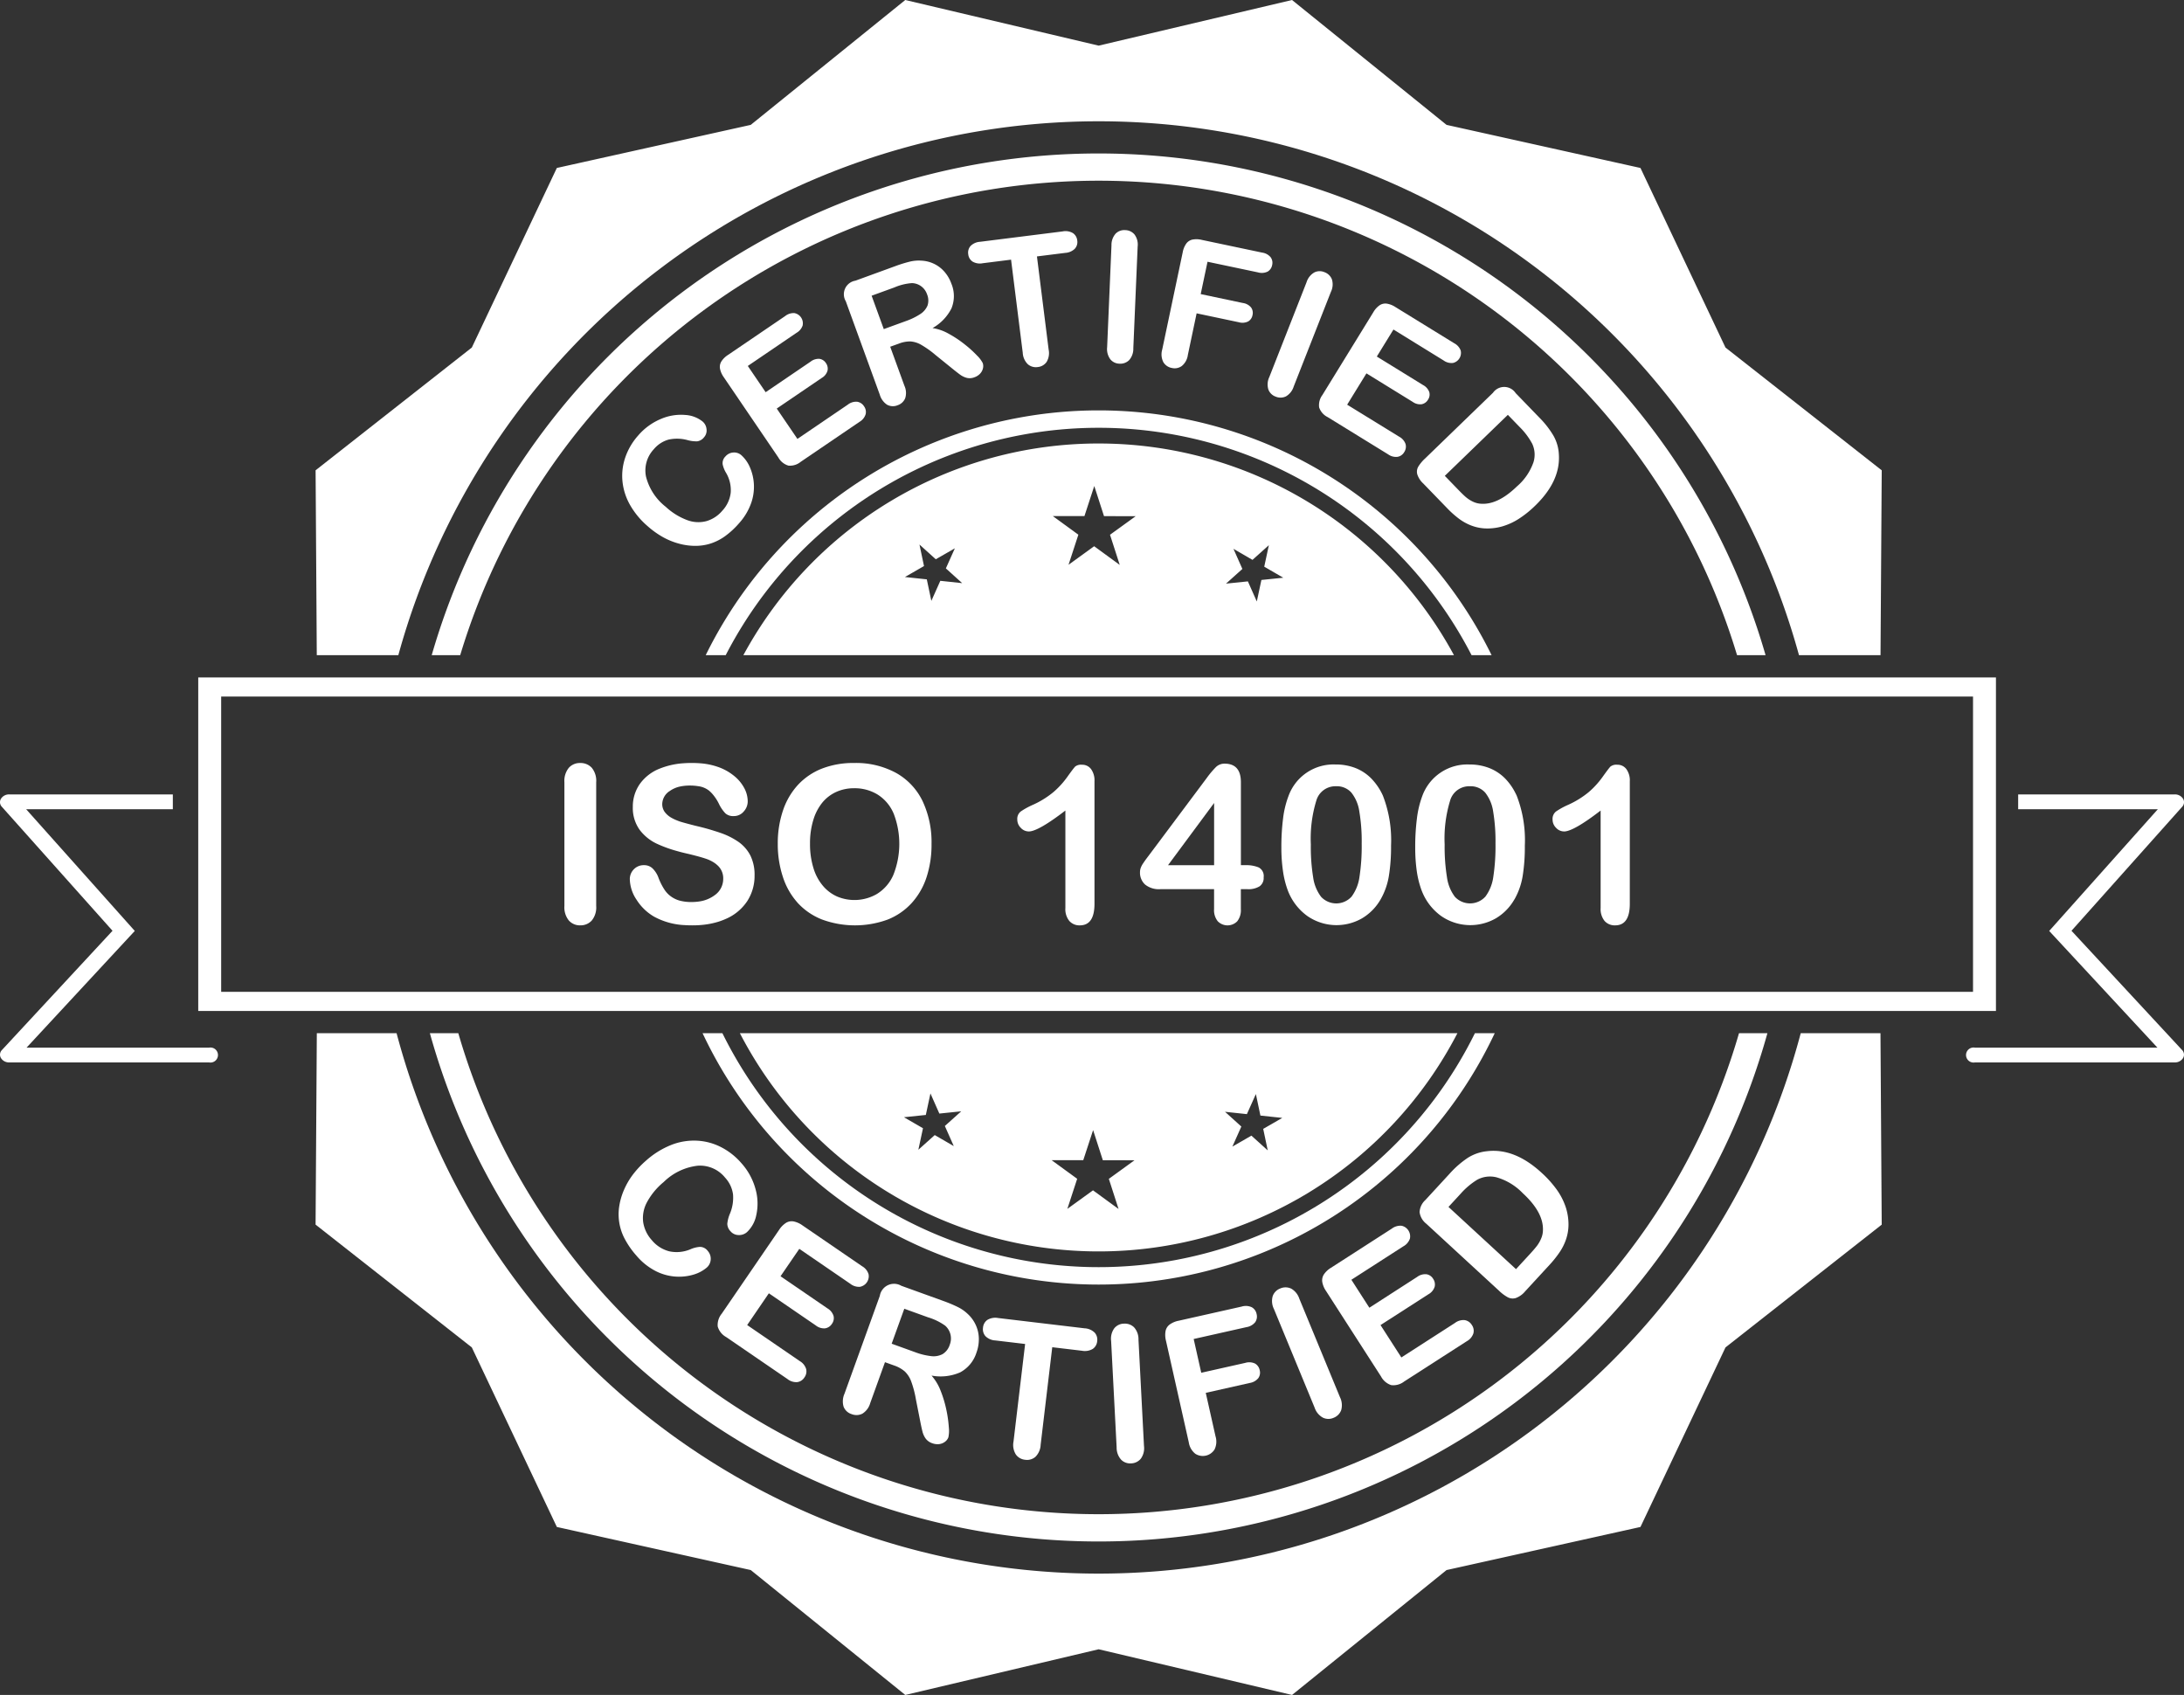
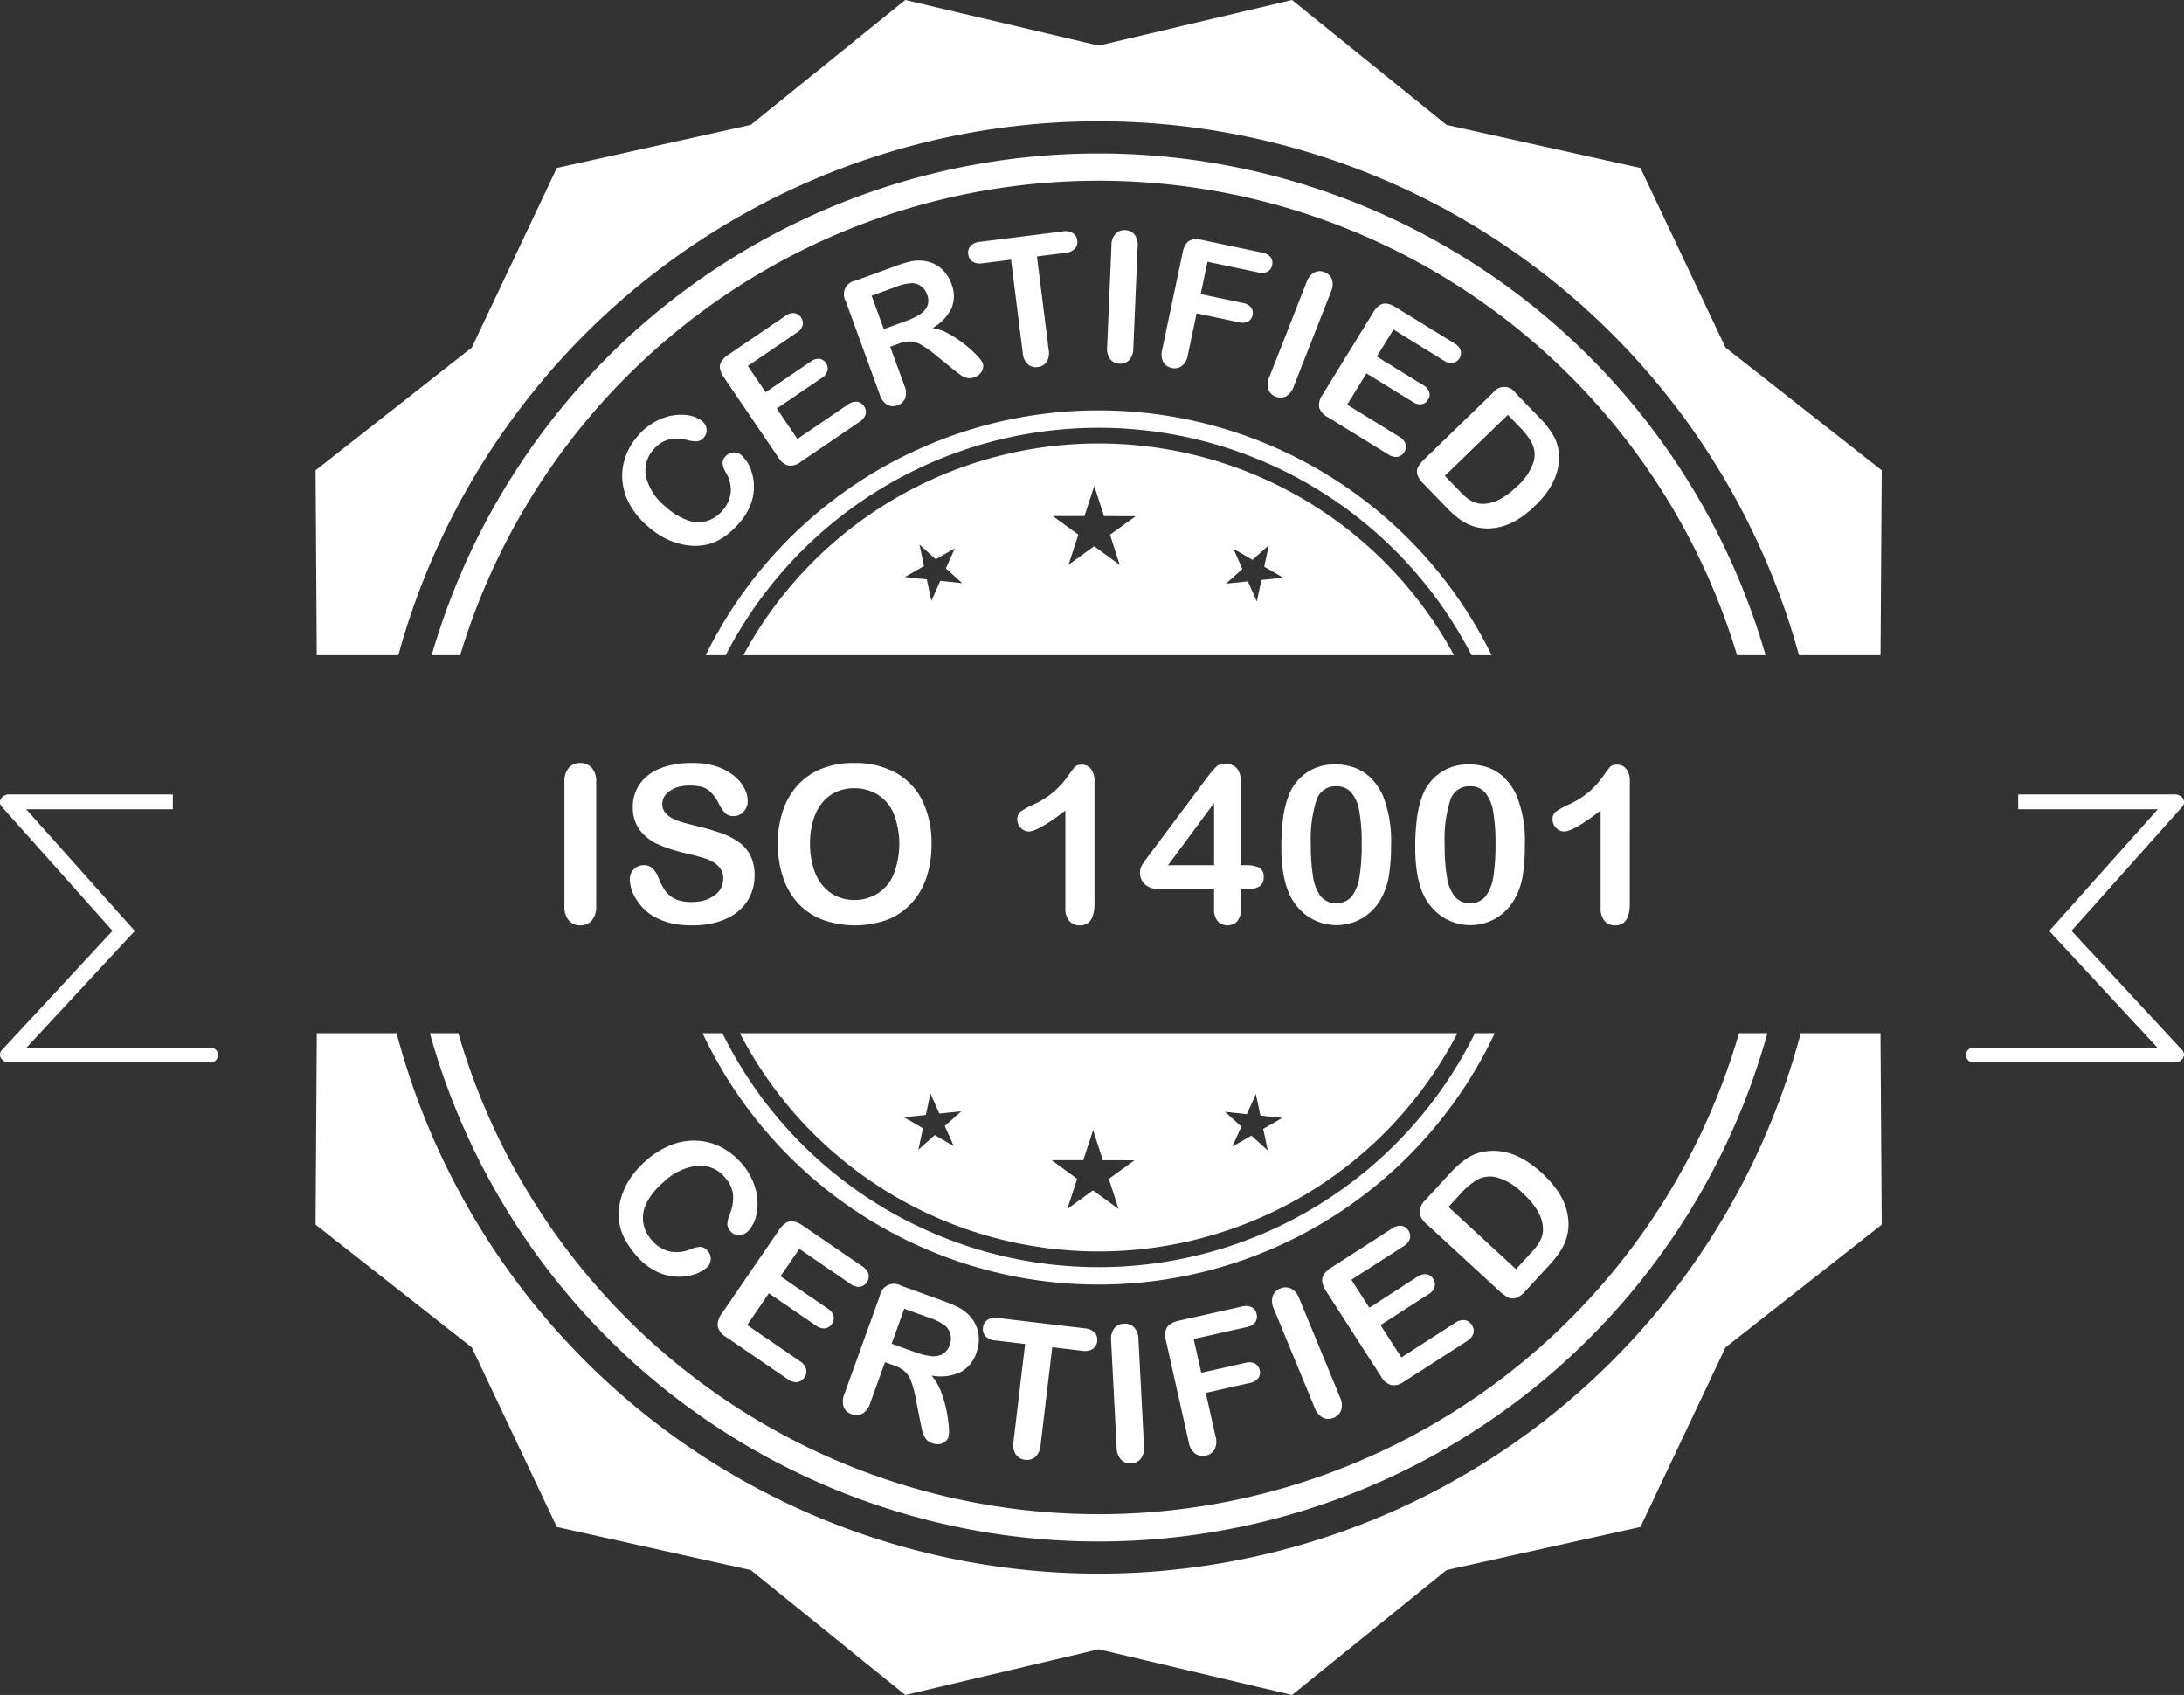
<svg xmlns="http://www.w3.org/2000/svg" width="352.547" height="273.566" viewBox="0 0 352.547 273.566">
  <rect x="0" y="0" width="352.547" height="273.566" fill="#333333" stroke="none" />
  <g id="Grupo_275" data-name="Grupo 275" transform="translate(-332 -1463)">
    <path id="Trazado_889" data-name="Trazado 889" d="M33.752,389.859H4.29l17.466-18.833L4.221,351.382H27.9V348.99H1.495a1.531,1.531,0,0,0-1.334.694,1.068,1.068,0,0,0,.136,1.3L18.163,371,.319,390.238a1.072,1.072,0,0,0-.162,1.312,1.537,1.537,0,0,0,1.341.7H33.752a1.214,1.214,0,1,0,0-2.388" transform="translate(332 1242.229)" fill="#fff" />
    <g id="Grupo_274" data-name="Grupo 274" transform="translate(51.515)">
      <path id="Trazado_862" data-name="Trazado 862" d="M150.613,105.749a117.241,117.241,0,0,1,226.1,0h13.16l.195-29.84L364.847,56.095,351.121,27.11l-31.3-6.955L294.876,0,263.662,7.366,232.444,0,207.5,20.156,176.2,27.11,162.476,56.095,137.258,75.908l.191,29.84Z" transform="translate(194.171 1463)" fill="#fff" />
      <path id="Trazado_863" data-name="Trazado 863" d="M376.994,453.88a117.238,117.238,0,0,1-226.664,0H137.456l-.2,30.9L162.476,504.6l13.726,28.98,31.3,6.955,24.943,20.159,31.218-7.374,31.214,7.374,24.943-20.159,31.3-6.955,13.726-28.98,25.218-19.814-.2-30.9Z" transform="translate(194.171 1175.875)" fill="#fff" />
      <path id="Trazado_864" data-name="Trazado 864" d="M398.993,148.4h4.6a112.054,112.054,0,0,0-215.315,0h4.6a107.633,107.633,0,0,1,206.111,0" transform="translate(161.895 1420.344)" fill="#fff" />
      <path id="Trazado_865" data-name="Trazado 865" d="M187.468,453.88a112.047,112.047,0,0,0,215.91,0h-4.585a107.631,107.631,0,0,1-206.736,0Z" transform="translate(162.408 1175.875)" fill="#fff" />
      <path id="Trazado_866" data-name="Trazado 866" d="M435.521,219.731a70.672,70.672,0,0,0-126.863,0h3.229a67.721,67.721,0,0,1,120.4,0Z" transform="translate(85.743 1349.018)" fill="#fff" />
      <path id="Trazado_867" data-name="Trazado 867" d="M307.278,453.88a70.664,70.664,0,0,0,127.877,0h-3.2a67.726,67.726,0,0,1-121.477,0Z" transform="translate(86.616 1175.875)" fill="#fff" />
      <path id="Trazado_868" data-name="Trazado 868" d="M279.474,186.2a6.364,6.364,0,0,1,3.027.081,5.3,5.3,0,0,0,1.587.2,1.7,1.7,0,0,0,1.095-.658,1.62,1.62,0,0,0,.4-1.293,1.836,1.836,0,0,0-.621-1.234,4.915,4.915,0,0,0-2.8-1.069,8.164,8.164,0,0,0-3.88.614,9.83,9.83,0,0,0-3.744,2.711,10.351,10.351,0,0,0-2.035,3.424A9.187,9.187,0,0,0,272,192.8a9.642,9.642,0,0,0,1.165,3.828,13.009,13.009,0,0,0,2.9,3.538,14.313,14.313,0,0,0,2.388,1.723,11.339,11.339,0,0,0,2.528,1.062,10.178,10.178,0,0,0,2.579.4,8.138,8.138,0,0,0,2.649-.364,8.4,8.4,0,0,0,2.359-1.194,13.305,13.305,0,0,0,2.223-2.043,9.713,9.713,0,0,0,2-3.318,7.9,7.9,0,0,0-.261-5.882,5.574,5.574,0,0,0-1.293-1.8,1.75,1.75,0,0,0-1.337-.463,1.8,1.8,0,0,0-1.253.621,1.513,1.513,0,0,0-.459,1.3,4.5,4.5,0,0,0,.566,1.392,5.472,5.472,0,0,1,.731,3.182,5.144,5.144,0,0,1-1.363,2.906,5.31,5.31,0,0,1-2.539,1.668,5.078,5.078,0,0,1-3.09-.147A10.439,10.439,0,0,1,279,197.051a8.965,8.965,0,0,1-3.189-4.879,5,5,0,0,1,1.264-4.42,4.781,4.781,0,0,1,2.4-1.554" transform="translate(108.953 1347.75)" fill="#fff" />
      <path id="Trazado_869" data-name="Trazado 869" d="M328.243,139.482a1.675,1.675,0,0,0-1.33-1.955,2.168,2.168,0,0,0-1.492.474l-9.229,6.275a3.538,3.538,0,0,0-1.069,1.043,1.664,1.664,0,0,0-.228,1.172,3.553,3.553,0,0,0,.61,1.381l8.818,12.969a2.745,2.745,0,0,0,1.613,1.3,2.713,2.713,0,0,0,1.988-.61l9.5-6.459a2.154,2.154,0,0,0,.981-1.223,1.556,1.556,0,0,0-.257-1.279,1.587,1.587,0,0,0-1.11-.735,2.161,2.161,0,0,0-1.5.459l-8.145,5.537-3.336-4.9,7.249-4.931a2.017,2.017,0,0,0,.948-1.187,1.536,1.536,0,0,0-.261-1.223,1.483,1.483,0,0,0-1.04-.68,2.1,2.1,0,0,0-1.44.456l-7.249,4.927-2.88-4.236,7.873-5.353a2.162,2.162,0,0,0,.992-1.216" transform="translate(81.813 1376.009)" fill="#fff" />
      <path id="Trazado_870" data-name="Trazado 870" d="M386.826,122.14a5.2,5.2,0,0,0-.037-3.953,5.985,5.985,0,0,0-1.106-1.9A5.182,5.182,0,0,0,384,115a5.254,5.254,0,0,0-2.035-.514,6.1,6.1,0,0,0-1.881.158,21.94,21.94,0,0,0-2.326.72L371.3,117.72a2.214,2.214,0,0,0-1.55,3.318l5.489,15.085a2.892,2.892,0,0,0,1.176,1.617,1.956,1.956,0,0,0,1.7.081,1.986,1.986,0,0,0,1.216-1.11,2.78,2.78,0,0,0-.118-2.032l-2.293-6.3,1.392-.5a4.988,4.988,0,0,1,1.852-.356,4.011,4.011,0,0,1,1.753.544,15.476,15.476,0,0,1,2.337,1.664l2.557,2.068c.6.489,1.069.852,1.4,1.095a3.272,3.272,0,0,0,1.073.511,2.06,2.06,0,0,0,1.238-.1,2.263,2.263,0,0,0,.908-.58,1.853,1.853,0,0,0,.459-.849,1.537,1.537,0,0,0-.033-.86,4.736,4.736,0,0,0-.922-1.216,17.984,17.984,0,0,0-1.988-1.8,17.714,17.714,0,0,0-2.568-1.708,7.669,7.669,0,0,0-2.623-.926,7.56,7.56,0,0,0,3.075-3.222m-3.887-.411a3.018,3.018,0,0,1-1.187,1.385,10.748,10.748,0,0,1-2.318,1.124l-3.556,1.293-1.962-5.39,3.667-1.334a8.747,8.747,0,0,1,2.847-.7,2.638,2.638,0,0,1,1.488.511,2.675,2.675,0,0,1,.941,1.286,2.6,2.6,0,0,1,.081,1.826" transform="translate(47.265 1390.584)" fill="#fff" />
      <path id="Trazado_871" data-name="Trazado 871" d="M441.2,104.387a1.585,1.585,0,0,0,.382-1.315,1.632,1.632,0,0,0-.687-1.19,2.362,2.362,0,0,0-1.679-.279l-13.329,1.675a2.349,2.349,0,0,0-1.514.665,1.589,1.589,0,0,0-.386,1.337,1.608,1.608,0,0,0,.68,1.183,2.337,2.337,0,0,0,1.653.276l4.578-.577,1.888,15.038a2.76,2.76,0,0,0,.827,1.848,1.99,1.99,0,0,0,1.6.445,1.967,1.967,0,0,0,1.418-.816,2.782,2.782,0,0,0,.334-2l-1.888-15.038,4.578-.573a2.4,2.4,0,0,0,1.547-.676" transform="translate(12.795 1398.748)" fill="#fff" />
      <path id="Trazado_872" data-name="Trazado 872" d="M488.584,122.078a2.778,2.778,0,0,0,.672-1.91l.7-16.423a2.724,2.724,0,0,0-.511-1.951,2.007,2.007,0,0,0-1.514-.7,1.948,1.948,0,0,0-1.536.577,2.758,2.758,0,0,0-.665,1.892l-.7,16.423a2.792,2.792,0,0,0,.511,1.951,1.94,1.94,0,0,0,1.473.713,2.015,2.015,0,0,0,1.569-.573" transform="translate(-25.828 1399.048)" fill="#fff" />
      <path id="Trazado_873" data-name="Trazado 873" d="M525.2,107.25l-9.751-2.054a3.544,3.544,0,0,0-1.5-.048,1.675,1.675,0,0,0-1,.65,3.485,3.485,0,0,0-.573,1.4l-3.31,15.71a2.781,2.781,0,0,0,.18,2.017,1.987,1.987,0,0,0,1.363.941,1.964,1.964,0,0,0,1.613-.309,2.75,2.75,0,0,0,.981-1.778l1.418-6.727,6.808,1.437a2.106,2.106,0,0,0,1.5-.121,1.471,1.471,0,0,0,.713-1.029,1.492,1.492,0,0,0-.228-1.231,2.094,2.094,0,0,0-1.326-.724l-6.808-1.437,1.1-5.221,8.149,1.716a2.17,2.17,0,0,0,1.561-.129,1.527,1.527,0,0,0,.724-1.062A1.507,1.507,0,0,0,526.57,108a2.164,2.164,0,0,0-1.374-.749" transform="translate(-40.974 1396.521)" fill="#fff" />
      <path id="Trazado_874" data-name="Trazado 874" d="M564.706,119.294a1.932,1.932,0,0,0-1.639.044,2.763,2.763,0,0,0-1.245,1.572l-6.011,15.3a2.781,2.781,0,0,0-.158,2.013,1.943,1.943,0,0,0,1.161,1.15,2.007,2.007,0,0,0,1.672-.029,2.776,2.776,0,0,0,1.256-1.587l6.014-15.3a2.733,2.733,0,0,0,.154-2.01,2.014,2.014,0,0,0-1.205-1.154" transform="translate(-70.427 1387.636)" fill="#fff" />
      <path id="Trazado_875" data-name="Trazado 875" d="M598.2,142.546a2.158,2.158,0,0,0,1.514.4,1.666,1.666,0,0,0,1.238-2.01,2.179,2.179,0,0,0-1.043-1.168l-9.5-5.849a3.557,3.557,0,0,0-1.393-.547,1.671,1.671,0,0,0-1.161.272,3.491,3.491,0,0,0-1.01,1.124l-8.219,13.355a2.74,2.74,0,0,0-.522,2,2.71,2.71,0,0,0,1.37,1.561l9.78,6.022a2.154,2.154,0,0,0,1.521.389,1.55,1.55,0,0,0,1.062-.757,1.594,1.594,0,0,0,.213-1.315,2.16,2.16,0,0,0-1.036-1.179l-8.388-5.162,3.112-5.055,7.466,4.6a2.04,2.04,0,0,0,1.473.378,1.527,1.527,0,0,0,1.007-.742,1.473,1.473,0,0,0,.195-1.223,2.1,2.1,0,0,0-1-1.128l-7.466-4.6,2.686-4.361Z" transform="translate(-84.679 1378.635)" fill="#fff" />
      <path id="Trazado_876" data-name="Trazado 876" d="M637.545,191.3a16.613,16.613,0,0,0,2.693-2.153q4.089-3.957,3.828-8.237a6.778,6.778,0,0,0-.867-3.046,14.684,14.684,0,0,0-2.278-2.924l-3.828-3.957a2.217,2.217,0,0,0-3.663-.062l-10.993,10.64a6.164,6.164,0,0,0-1.058,1.271,1.629,1.629,0,0,0-.176,1.231,3.441,3.441,0,0,0,.955,1.488l3.832,3.957a15.959,15.959,0,0,0,1.929,1.73,8.287,8.287,0,0,0,1.951,1.091,7.237,7.237,0,0,0,2.146.481,8.727,8.727,0,0,0,2.818-.294,10.163,10.163,0,0,0,2.711-1.216m-6.18-2.476a3.478,3.478,0,0,1-1.231-.353,5.128,5.128,0,0,1-1.065-.694q-.457-.386-1.19-1.146l-2.226-2.3,10.177-9.846,1.94,2a11.326,11.326,0,0,1,1.991,2.664,4.142,4.142,0,0,1,.195,3.013,9.1,9.1,0,0,1-2.675,3.887q-3.152,3.048-5.915,2.774" transform="translate(-111.943 1355.471)" fill="#fff" />
      <path id="Trazado_877" data-name="Trazado 877" d="M278.911,501.777a13.662,13.662,0,0,0-4.067,2.52,15.065,15.065,0,0,0-2.116,2.241,12.005,12.005,0,0,0-1.448,2.476,10.8,10.8,0,0,0-.772,2.623,8.445,8.445,0,0,0,.933,5.4,13.7,13.7,0,0,0,1.815,2.586,10.159,10.159,0,0,0,3.167,2.535,8.314,8.314,0,0,0,3.281.878,8.214,8.214,0,0,0,2.858-.345,5.834,5.834,0,0,0,2.039-1.091,1.856,1.856,0,0,0,.665-1.326,1.877,1.877,0,0,0-.474-1.385,1.583,1.583,0,0,0-1.29-.654,4.658,4.658,0,0,0-1.521.393,5.7,5.7,0,0,1-3.4.323,5.392,5.392,0,0,1-2.829-1.811,5.581,5.581,0,0,1-1.381-2.866,5.345,5.345,0,0,1,.573-3.182,10.954,10.954,0,0,1,2.73-3.321,9.362,9.362,0,0,1,5.5-2.638,5.2,5.2,0,0,1,4.409,1.918,4.95,4.95,0,0,1,1.286,2.7,6.635,6.635,0,0,1-.5,3.127,5.576,5.576,0,0,0-.423,1.624,1.774,1.774,0,0,0,.529,1.224,1.719,1.719,0,0,0,1.29.6,1.916,1.916,0,0,0,1.363-.478,5.15,5.15,0,0,0,1.5-2.759,8.578,8.578,0,0,0-.107-4.111,10.274,10.274,0,0,0-2.3-4.255,10.847,10.847,0,0,0-3.274-2.583,9.528,9.528,0,0,0-3.9-1.047,10.034,10.034,0,0,0-4.133.68" transform="translate(109.942 1146.014)" fill="#fff" />
      <path id="Trazado_878" data-name="Trazado 878" d="M335.276,546.591a2.27,2.27,0,0,0,1.561.5,1.738,1.738,0,0,0,1.4-2.039,2.249,2.249,0,0,0-1.029-1.275l-9.633-6.595a3.7,3.7,0,0,0-1.429-.643,1.735,1.735,0,0,0-1.227.224,3.676,3.676,0,0,0-1.113,1.124l-9.27,13.539a2.866,2.866,0,0,0-.65,2.068,2.837,2.837,0,0,0,1.356,1.7l9.916,6.789a2.254,2.254,0,0,0,1.569.489,1.621,1.621,0,0,0,1.146-.742,1.641,1.641,0,0,0,.29-1.359,2.23,2.23,0,0,0-1.021-1.286l-8.5-5.823,3.5-5.125,7.572,5.184a2.132,2.132,0,0,0,1.517.47,1.593,1.593,0,0,0,1.091-.724,1.549,1.549,0,0,0,.265-1.271,2.176,2.176,0,0,0-.988-1.227l-7.572-5.184,3.031-4.423Z" transform="translate(82.454 1123.604)" fill="#fff" />
      <path id="Trazado_879" data-name="Trazado 879" d="M387.857,578.353a5.462,5.462,0,0,0,2.623-3.2,6.191,6.191,0,0,0,.378-2.26,5.385,5.385,0,0,0-.492-2.164,5.547,5.547,0,0,0-1.286-1.782,6.452,6.452,0,0,0-1.62-1.132,22.728,22.728,0,0,0-2.351-.985l-6.764-2.443a2.327,2.327,0,0,0-3.472,1.628l-5.706,15.8a3.036,3.036,0,0,0-.14,2.09,2.031,2.031,0,0,0,1.308,1.2,2.093,2.093,0,0,0,1.723-.077,2.927,2.927,0,0,0,1.267-1.708l2.381-6.6,1.459.525a5.236,5.236,0,0,1,1.727.959,4.2,4.2,0,0,1,1.043,1.609,16.344,16.344,0,0,1,.764,2.906l.665,3.373c.154.8.287,1.4.393,1.822a3.35,3.35,0,0,0,.518,1.132,2.176,2.176,0,0,0,1.058.753,2.426,2.426,0,0,0,1.121.143,1.963,1.963,0,0,0,.933-.375,1.584,1.584,0,0,0,.551-.713,4.845,4.845,0,0,0,.077-1.594,19.793,19.793,0,0,0-.386-2.785,18.787,18.787,0,0,0-.919-3.094,8.14,8.14,0,0,0-1.488-2.5,7.9,7.9,0,0,0,4.633-.525m-4.728-2.62a10.975,10.975,0,0,1-2.616-.654l-3.725-1.345,2.039-5.643,3.836,1.385a9.352,9.352,0,0,1,2.763,1.345,2.759,2.759,0,0,1,.742,3.071,2.706,2.706,0,0,1-1.161,1.521,3.126,3.126,0,0,1-1.877.32" transform="translate(47.634 1106.141)" fill="#fff" />
      <path id="Trazado_880" data-name="Trazado 880" d="M435.78,601a2.078,2.078,0,0,0,1.51.856,2.056,2.056,0,0,0,1.646-.474,2.9,2.9,0,0,0,.845-1.944l1.874-15.75,4.791.569a2.506,2.506,0,0,0,1.745-.294,1.665,1.665,0,0,0,.716-1.242,1.692,1.692,0,0,0-.4-1.381,2.487,2.487,0,0,0-1.635-.705l-13.958-1.661a2.5,2.5,0,0,0-1.708.29,1.675,1.675,0,0,0-.727,1.264,1.7,1.7,0,0,0,.393,1.374,2.431,2.431,0,0,0,1.613.694l4.791.569-1.874,15.75A2.9,2.9,0,0,0,435.78,601" transform="translate(8.687 1096.756)" fill="#fff" />
      <path id="Trazado_881" data-name="Trazado 881" d="M488.821,581.484a2.036,2.036,0,0,0-1.539.753,2.877,2.877,0,0,0-.507,2.039l.889,17.176a2.9,2.9,0,0,0,.72,1.984,2.032,2.032,0,0,0,1.606.6,2.088,2.088,0,0,0,1.576-.753,2.883,2.883,0,0,0,.514-2.054l-.889-17.176a2.859,2.859,0,0,0-.72-1.984,2.119,2.119,0,0,0-1.65-.581" transform="translate(-26.929 1095.155)" fill="#fff" />
      <path id="Trazado_882" data-name="Trazado 882" d="M525.578,585.382a1.525,1.525,0,0,0,.231-1.286,1.577,1.577,0,0,0-.753-1.076,2.187,2.187,0,0,0-1.576-.11l-7.106,1.595-1.223-5.449,8.5-1.91a2.271,2.271,0,0,0,1.429-.8,1.6,1.6,0,0,0,.228-1.326,1.581,1.581,0,0,0-.768-1.084,2.271,2.271,0,0,0-1.639-.114l-10.17,2.285a3.7,3.7,0,0,0-1.444.606,1.754,1.754,0,0,0-.672,1.051,3.68,3.68,0,0,0,.066,1.58l3.681,16.39a2.9,2.9,0,0,0,1.047,1.841,2.236,2.236,0,0,0,3.112-.691,2.908,2.908,0,0,0,.158-2.12l-1.576-7.017,7.1-1.595a2.224,2.224,0,0,0,1.37-.768" transform="translate(-41.98 1100.061)" fill="#fff" />
      <path id="Trazado_883" data-name="Trazado 883" d="M560.518,565.738a2.111,2.111,0,0,0-1.745,0,2.043,2.043,0,0,0-1.2,1.223,2.892,2.892,0,0,0,.2,2.091l6.562,15.9a2.884,2.884,0,0,0,1.341,1.628,2.035,2.035,0,0,0,1.712.029,2.1,2.1,0,0,0,1.238-1.238,2.9,2.9,0,0,0-.2-2.105l-6.562-15.9a2.9,2.9,0,0,0-1.341-1.631" transform="translate(-71.644 1105.232)" fill="#fff" />
      <path id="Trazado_884" data-name="Trazado 884" d="M590.658,564.178a2.839,2.839,0,0,0,2.09-.588l10.107-6.5a2.244,2.244,0,0,0,1.058-1.256,1.616,1.616,0,0,0-.235-1.345,1.656,1.656,0,0,0-1.143-.8,2.237,2.237,0,0,0-1.58.445l-8.667,5.577-3.362-5.224,7.715-4.964a2.124,2.124,0,0,0,1.021-1.216,1.6,1.6,0,0,0-.242-1.286,1.535,1.535,0,0,0-1.069-.738,2.178,2.178,0,0,0-1.517.434l-7.712,4.967-2.9-4.512,8.377-5.39a2.262,2.262,0,0,0,1.069-1.245,1.75,1.75,0,0,0-1.337-2.08,2.285,2.285,0,0,0-1.576.456l-9.817,6.319a3.692,3.692,0,0,0-1.146,1.065,1.765,1.765,0,0,0-.272,1.22,3.672,3.672,0,0,0,.606,1.462l8.88,13.8a2.865,2.865,0,0,0,1.653,1.4" transform="translate(-85.593 1122.384)" fill="#fff" />
      <path id="Trazado_885" data-name="Trazado 885" d="M636.551,529.2a1.687,1.687,0,0,0,1.3.11,3.567,3.567,0,0,0,1.5-1.087l3.906-4.24a17.188,17.188,0,0,0,1.686-2.12,8.554,8.554,0,0,0,1.025-2.1,7.464,7.464,0,0,0,.371-2.27,9.023,9.023,0,0,0-.474-2.928,10.654,10.654,0,0,0-1.433-2.759,17.332,17.332,0,0,0-2.41-2.682q-4.381-4.04-8.836-3.505a7.074,7.074,0,0,0-3.13,1.088,15.478,15.478,0,0,0-2.917,2.553l-3.905,4.24a2.828,2.828,0,0,0-.933,1.955,2.858,2.858,0,0,0,1.087,1.874l11.775,10.846a6.566,6.566,0,0,0,1.392,1.029m-7.613-16.739a11.888,11.888,0,0,1,2.667-2.245,4.342,4.342,0,0,1,3.134-.382,9.528,9.528,0,0,1,4.221,2.564q3.373,3.1,3.248,6.011a3.456,3.456,0,0,1-.294,1.308,5.365,5.365,0,0,1-.658,1.154q-.38.5-1.124,1.312l-2.271,2.465-10.9-10.041Z" transform="translate(-112.663 1143.189)" fill="#fff" />
      <path id="Trazado_886" data-name="Trazado 886" d="M382.553,194.83A65.186,65.186,0,0,0,325.2,229h114.71a65.186,65.186,0,0,0-57.355-34.168m-25.56,22.162-1.448,3.24-.735-3.476-3.527-.375,3.075-1.771-.731-3.472,2.634,2.377,3.079-1.767-1.451,3.24,2.634,2.381Zm28.962-2.568-4.13-3.013-4.137,2.994,1.587-4.857-4.13-3.009,5.111.007,1.587-4.857,1.572,4.864,5.111.011-4.141,2.994Zm22.867,2.432-.742,3.472-1.44-3.244-3.531.364,2.642-2.37-1.437-3.248,3.071,1.782,2.642-2.37-.746,3.468,3.072,1.782Z" transform="translate(75.28 1339.75)" fill="#fff" />
      <path id="Trazado_887" data-name="Trazado 887" d="M381.585,489.106A65.2,65.2,0,0,0,439.5,453.88H323.668a65.2,65.2,0,0,0,57.917,35.226m23.929-22.158,1.451-3.24.731,3.472,3.531.378-3.079,1.771.731,3.472-2.634-2.381-3.075,1.771,1.448-3.24-2.634-2.381ZM379.1,474.381l1.591-4.857,1.569,4.864,5.111.007-4.141,3,1.569,4.861-4.126-3.009-4.141,2.994,1.587-4.857-4.13-3.009Zm-25.413-7.3.746-3.472,1.437,3.248,3.534-.364-2.645,2.37,1.44,3.244-3.071-1.778-2.645,2.37.746-3.472-3.071-1.778Z" transform="translate(76.247 1175.875)" fill="#fff" />
      <path id="Trazado_888" data-name="Trazado 888" d="M879.43,371,897.3,350.985a1.074,1.074,0,0,0,.136-1.3,1.537,1.537,0,0,0-1.337-.694H870.821v2.392h22.547l-17.536,19.645,17.47,18.833H863.841a1.214,1.214,0,1,0,0,2.388h32.25a1.539,1.539,0,0,0,1.345-.7,1.072,1.072,0,0,0-.162-1.312Z" transform="translate(-264.56 1242.229)" fill="#fff" />
-       <path id="Trazado_890" data-name="Trazado 890" d="M375.889,297.61H85.7v53.831H375.889Zm-3.7,50.742H89.4V300.693H372.189Z" transform="translate(226.787 1274.732)" fill="#fff" />
      <path id="Trazado_891" data-name="Trazado 891" d="M249.12,361.4a2.431,2.431,0,0,0,1.874-.779,3.342,3.342,0,0,0,.716-2.351V338.308a3.312,3.312,0,0,0-.716-2.34,2.435,2.435,0,0,0-1.874-.768,2.361,2.361,0,0,0-1.83.775,3.346,3.346,0,0,0-.713,2.333v19.964a3.377,3.377,0,0,0,.716,2.344,2.377,2.377,0,0,0,1.826.786" transform="translate(125.015 1250.952)" fill="#fff" />
      <path id="Trazado_892" data-name="Trazado 892" d="M288.967,356.572l-.015.011a5.437,5.437,0,0,1-2.428.963,8.642,8.642,0,0,1-1.268.092,7.186,7.186,0,0,1-1.62-.165,4.12,4.12,0,0,1-1.058-.364,4.236,4.236,0,0,1-1.58-1.341,9.737,9.737,0,0,1-1.043-2.021,4.076,4.076,0,0,0-.966-1.536,1.936,1.936,0,0,0-1.374-.522,2.207,2.207,0,0,0-1.65.665,2.237,2.237,0,0,0-.647,1.6,6.152,6.152,0,0,0,1.084,3.307,8.224,8.224,0,0,0,2.807,2.722,11.361,11.361,0,0,0,5.081,1.385c.36.026.727.033,1.106.033a15.773,15.773,0,0,0,1.8-.092,12.858,12.858,0,0,0,2.484-.514,11.677,11.677,0,0,0,1.124-.43,7.87,7.87,0,0,0,3.468-2.873,7.463,7.463,0,0,0,1.183-4.13,7.009,7.009,0,0,0-.68-3.24,6.134,6.134,0,0,0-1.907-2.186,11.851,11.851,0,0,0-2.954-1.47c-.492-.173-1.014-.334-1.561-.5q-1.091-.325-2.318-.61c-.07-.018-.136-.033-.2-.048-1.043-.268-1.793-.467-2.256-.61a4.676,4.676,0,0,1-.562-.2,6.7,6.7,0,0,1-.907-.419,3.476,3.476,0,0,1-1.139-.952,2.139,2.139,0,0,1-.419-1.315,2.548,2.548,0,0,1,1.223-2.1,4.441,4.441,0,0,1,1.686-.724,7.451,7.451,0,0,1,1.517-.151,8.49,8.49,0,0,1,1.359.1,3.58,3.58,0,0,1,1.749.705,4.89,4.89,0,0,1,.647.647,7.389,7.389,0,0,1,1.014,1.591,5.854,5.854,0,0,0,1,1.444,1.861,1.861,0,0,0,1.341.441,2.054,2.054,0,0,0,1.613-.735,2.41,2.41,0,0,0,.65-1.65,4.581,4.581,0,0,0-.518-2.054,6.4,6.4,0,0,0-1.646-2.017,8.54,8.54,0,0,0-2.792-1.528l-.033-.011a11.179,11.179,0,0,0-2.44-.507c-.5-.044-1.036-.07-1.595-.07-.448,0-.882.011-1.308.044a12.48,12.48,0,0,0-3.773.827,7.166,7.166,0,0,0-3.3,2.5,6.343,6.343,0,0,0-1.143,3.714,6.047,6.047,0,0,0,1.08,3.674,7.421,7.421,0,0,0,2.924,2.333,20.83,20.83,0,0,0,3.174,1.135c.441.129.911.246,1.4.36.536.121,1.021.242,1.47.36.7.18,1.3.353,1.789.522a5.435,5.435,0,0,1,.786.334,4.453,4.453,0,0,1,1.2.867,2.8,2.8,0,0,1,.768,2.05,3.2,3.2,0,0,1-1.422,2.653" transform="translate(106.834 1250.952)" fill="#fff" />
      <path id="Trazado_893" data-name="Trazado 893" d="M343.5,357.736a10.6,10.6,0,0,0,3.928,2.708,15.4,15.4,0,0,0,10.629.026,10.463,10.463,0,0,0,3.905-2.7,11.542,11.542,0,0,0,2.384-4.166,16.844,16.844,0,0,0,.794-5.338,15.525,15.525,0,0,0-1.448-6.925,10.365,10.365,0,0,0-4.28-4.545,13.521,13.521,0,0,0-6.767-1.6,13.961,13.961,0,0,0-5.18.9,10.557,10.557,0,0,0-3.876,2.62,11.485,11.485,0,0,0-2.428,4.148,16.434,16.434,0,0,0-.841,5.36,16.827,16.827,0,0,0,.808,5.305,11.479,11.479,0,0,0,2.373,4.2m2.568-13.37a8.1,8.1,0,0,1,1.488-2.825,6.266,6.266,0,0,1,2.245-1.686,6.94,6.94,0,0,1,2.844-.577,7.071,7.071,0,0,1,3.828,1.043,6.691,6.691,0,0,1,2.568,3.086,13.55,13.55,0,0,1-.077,9.89,6.776,6.776,0,0,1-2.627,3.038,7.215,7.215,0,0,1-6.448.415,6.386,6.386,0,0,1-2.278-1.719,7.966,7.966,0,0,1-1.543-2.9,13.065,13.065,0,0,1-.544-3.905,12.758,12.758,0,0,1,.544-3.865" transform="translate(65.715 1250.952)" fill="#fff" />
      <path id="Trazado_894" data-name="Trazado 894" d="M447.4,346.728q1.521,0,5.915-3.376v15.732a3.01,3.01,0,0,0,.639,2.09,2.169,2.169,0,0,0,1.694.709q2.364,0,2.366-3.476V338.62a3.1,3.1,0,0,0-.551-1.955,1.764,1.764,0,0,0-1.47-.705,1.514,1.514,0,0,0-1.106.3c-.195.209-.617.761-1.26,1.661a13.9,13.9,0,0,1-2.226,2.44,14.519,14.519,0,0,1-3.343,2.072,11.788,11.788,0,0,0-1.955,1.076,1.512,1.512,0,0,0-.551,1.29,1.863,1.863,0,0,0,.562,1.341,1.754,1.754,0,0,0,1.286.584" transform="translate(-0.854 1250.472)" fill="#fff" />
      <path id="Trazado_895" data-name="Trazado 895" d="M502.743,355.738h8.678v3.215a2.853,2.853,0,0,0,.592,1.962,2.2,2.2,0,0,0,3.141.015,2.875,2.875,0,0,0,.588-1.977v-3.215H516.8a3.414,3.414,0,0,0,1.966-.459,1.642,1.642,0,0,0,.658-1.462,1.554,1.554,0,0,0-.8-1.587,5.2,5.2,0,0,0-2.135-.364h-.738V338.485q0-3-2.631-3.005a1.976,1.976,0,0,0-1.392.544,14.752,14.752,0,0,0-1.477,1.753l-9.163,12.256c-.25.334-.467.617-.639.849s-.334.467-.5.716a3.277,3.277,0,0,0-.367.709,1.955,1.955,0,0,0-.118.665,2.585,2.585,0,0,0,.823,2.021,3.542,3.542,0,0,0,2.462.746m8.678-13.913v10.041h-7.436Z" transform="translate(-34.957 1250.775)" fill="#fff" />
      <path id="Trazado_896" data-name="Trazado 896" d="M562.628,356.178a9.023,9.023,0,0,0,3.138,4.115,8.262,8.262,0,0,0,8.854.378,8.4,8.4,0,0,0,3.042-3.145,11.242,11.242,0,0,0,1.282-3.7,29.46,29.46,0,0,0,.349-4.872,19.93,19.93,0,0,0-1.315-8.075,9.683,9.683,0,0,0-1.863-2.756,7.347,7.347,0,0,0-2.546-1.694,8.667,8.667,0,0,0-3.229-.58,7.724,7.724,0,0,0-7.605,5.1,15.272,15.272,0,0,0-.871,3.6,36.2,36.2,0,0,0-.276,4.7,26.147,26.147,0,0,0,.254,3.762,15.166,15.166,0,0,0,.786,3.171m4.607-14.52a3.2,3.2,0,0,1,3.167-2.3,3.131,3.131,0,0,1,2.491,1.032,6.318,6.318,0,0,1,1.279,3.038,28.779,28.779,0,0,1,.382,5.177,32.6,32.6,0,0,1-.36,5.393,6.927,6.927,0,0,1-1.264,3.163,3.342,3.342,0,0,1-4.927.044,6.687,6.687,0,0,1-1.282-3.134,30.523,30.523,0,0,1-.378-5.324,20.911,20.911,0,0,1,.893-7.091" transform="translate(-74.261 1250.541)" fill="#fff" />
      <path id="Trazado_897" data-name="Trazado 897" d="M621.434,356.178a8.991,8.991,0,0,0,3.134,4.115,8.269,8.269,0,0,0,8.858.378,8.31,8.31,0,0,0,2.869-2.858l.176-.287a11.317,11.317,0,0,0,1.275-3.7,29.506,29.506,0,0,0,.345-4.872,19.875,19.875,0,0,0-1.312-8.075c-.059-.121-.114-.246-.18-.367a9.42,9.42,0,0,0-1.675-2.388,7.376,7.376,0,0,0-2.553-1.694,8.64,8.64,0,0,0-3.229-.58,7.733,7.733,0,0,0-7.609,5.1,15.863,15.863,0,0,0-.86,3.6,36.206,36.206,0,0,0-.276,4.7,26.737,26.737,0,0,0,.246,3.762,15.163,15.163,0,0,0,.79,3.171m4.6-14.52a3.2,3.2,0,0,1,3.171-2.3,3.139,3.139,0,0,1,2.495,1.032,6.391,6.391,0,0,1,1.279,3.038,29.169,29.169,0,0,1,.378,5.177A33,33,0,0,1,633,354a6.886,6.886,0,0,1-1.268,3.163,3.342,3.342,0,0,1-4.927.044,6.725,6.725,0,0,1-1.279-3.134,30.9,30.9,0,0,1-.378-5.324,20.929,20.929,0,0,1,.889-7.091" transform="translate(-111.464 1250.541)" fill="#fff" />
      <path id="Trazado_898" data-name="Trazado 898" d="M682.59,346.728c1.01,0,2.987-1.124,5.908-3.376v15.732a3.047,3.047,0,0,0,.639,2.09,2.188,2.188,0,0,0,1.7.709q2.37,0,2.37-3.476V338.62a3.077,3.077,0,0,0-.555-1.955,1.762,1.762,0,0,0-1.466-.705,1.53,1.53,0,0,0-1.11.3c-.2.209-.617.761-1.26,1.661a13.883,13.883,0,0,1-2.223,2.44,14.634,14.634,0,0,1-3.347,2.072,11.944,11.944,0,0,0-1.955,1.076,1.511,1.511,0,0,0-.551,1.29,1.852,1.852,0,0,0,.566,1.341,1.748,1.748,0,0,0,1.286.584" transform="translate(-149.635 1250.472)" fill="#fff" />
    </g>
  </g>
</svg>